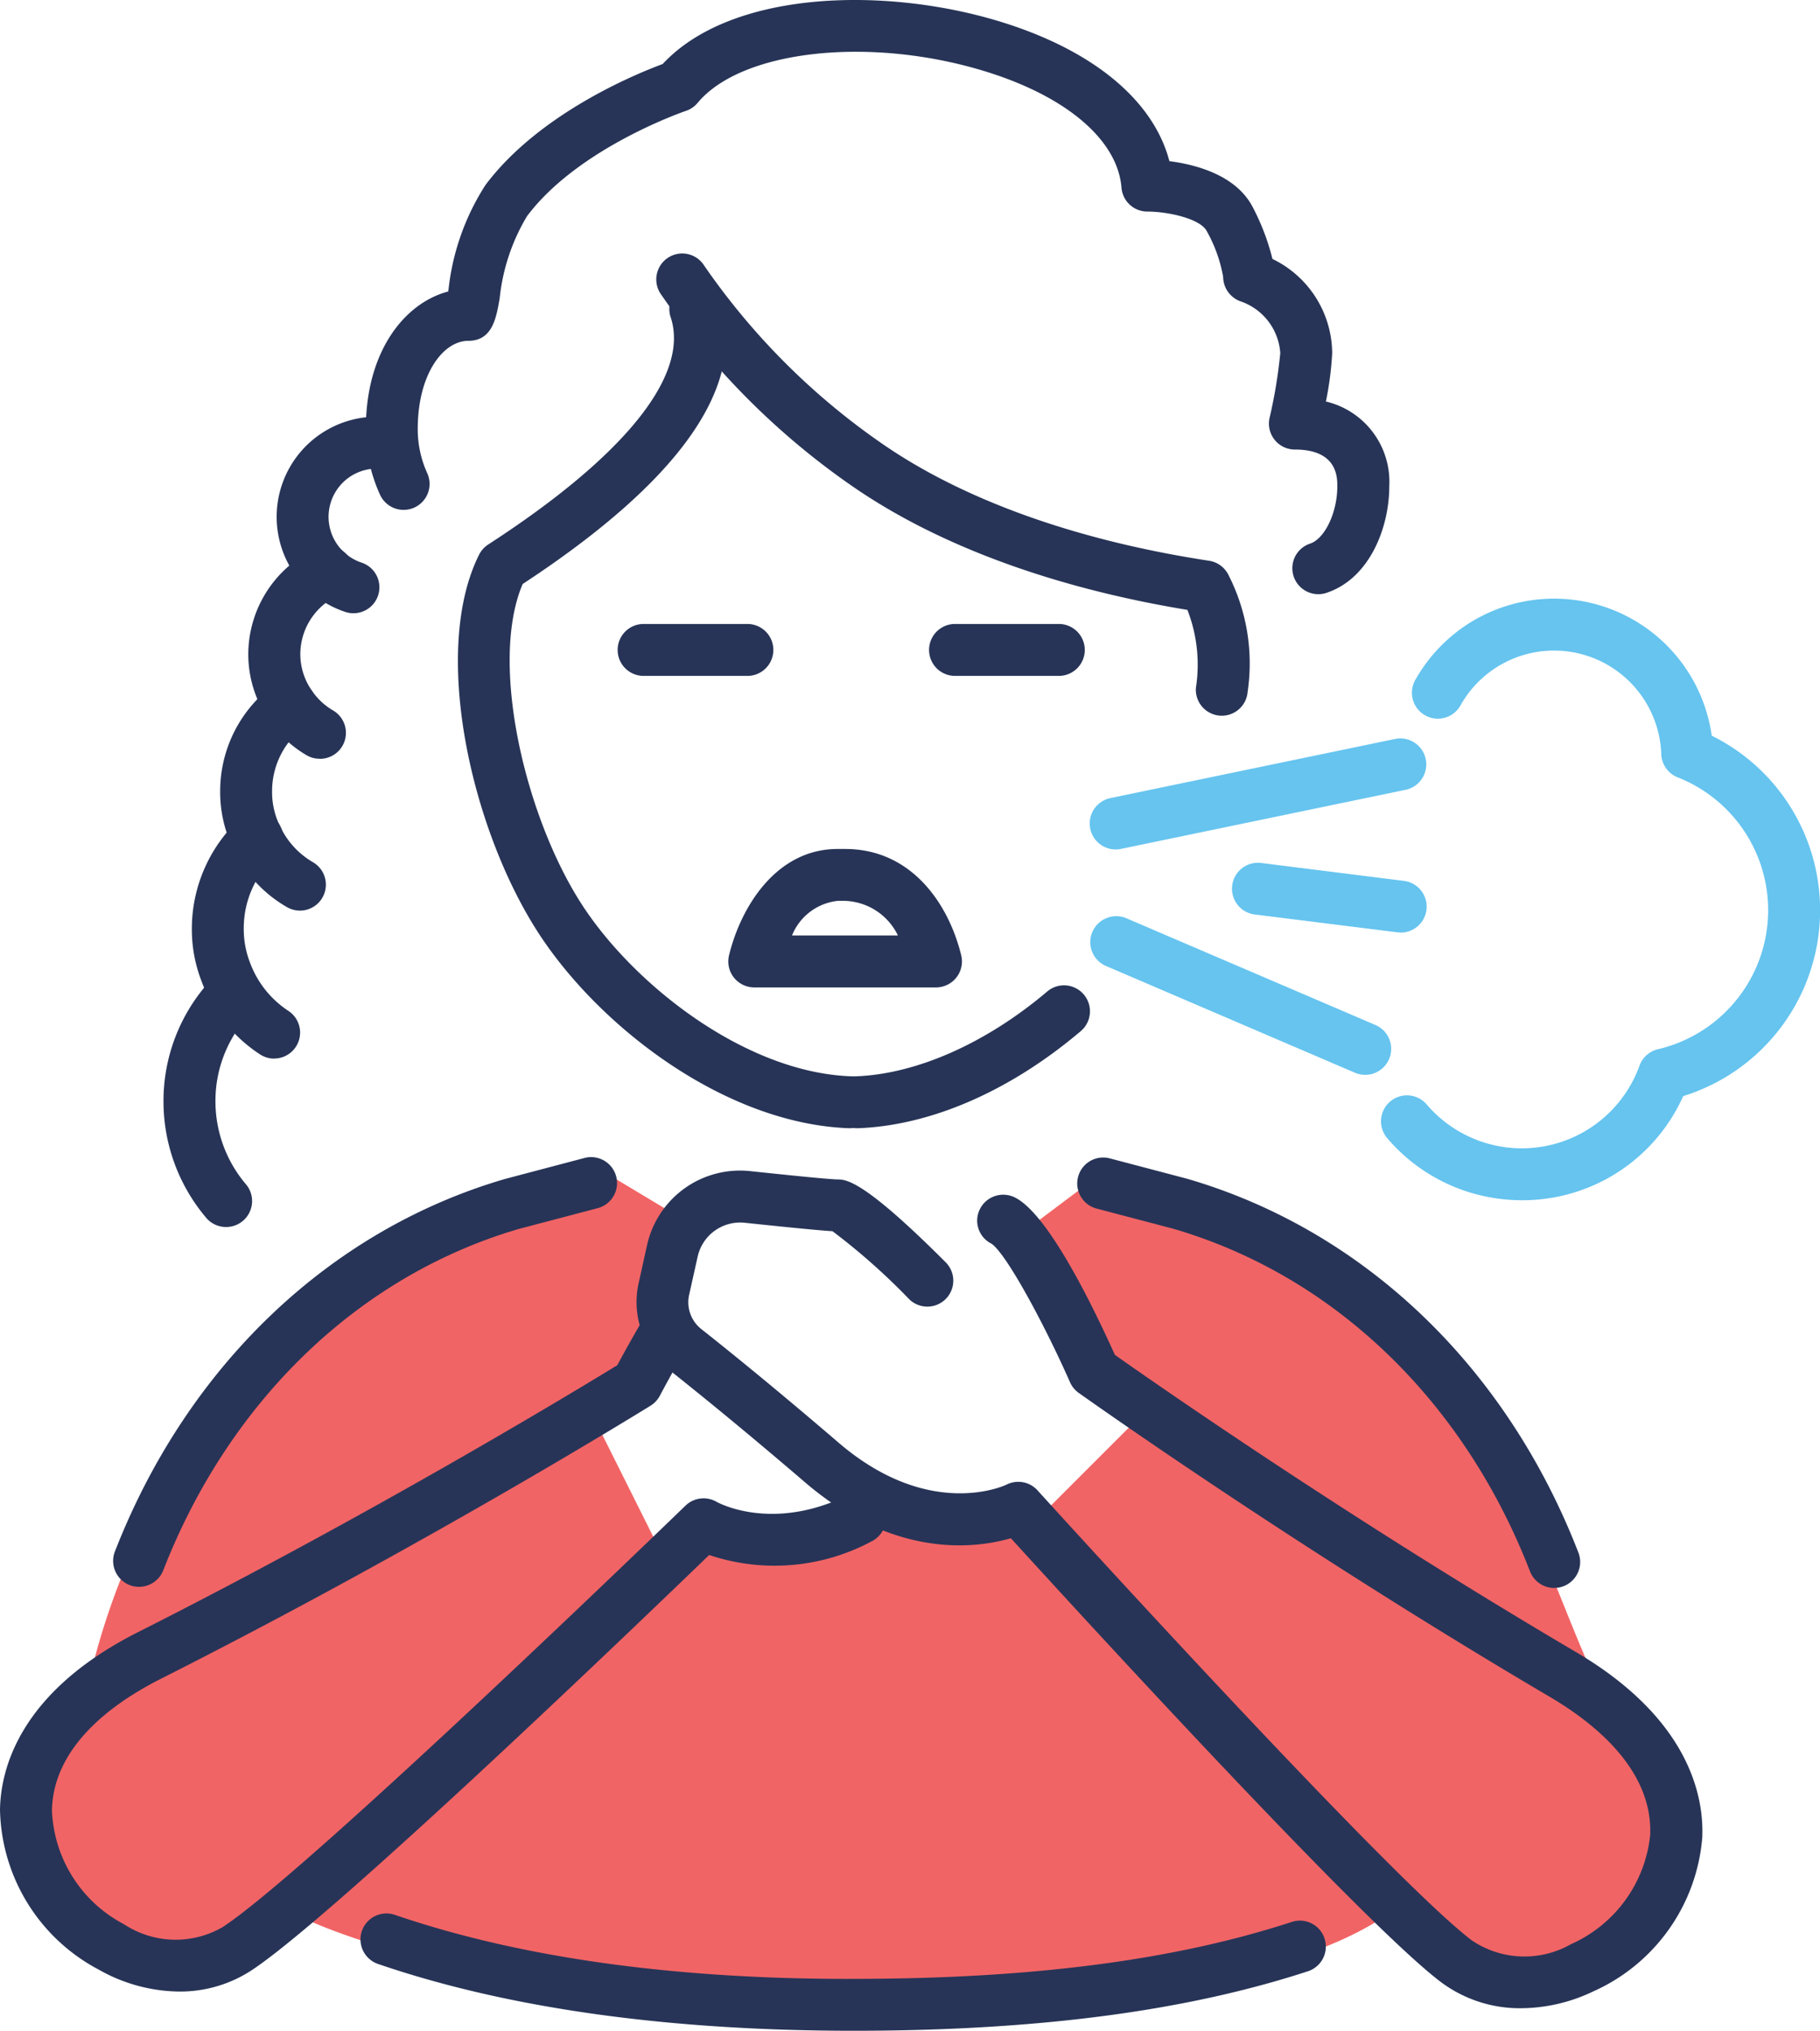
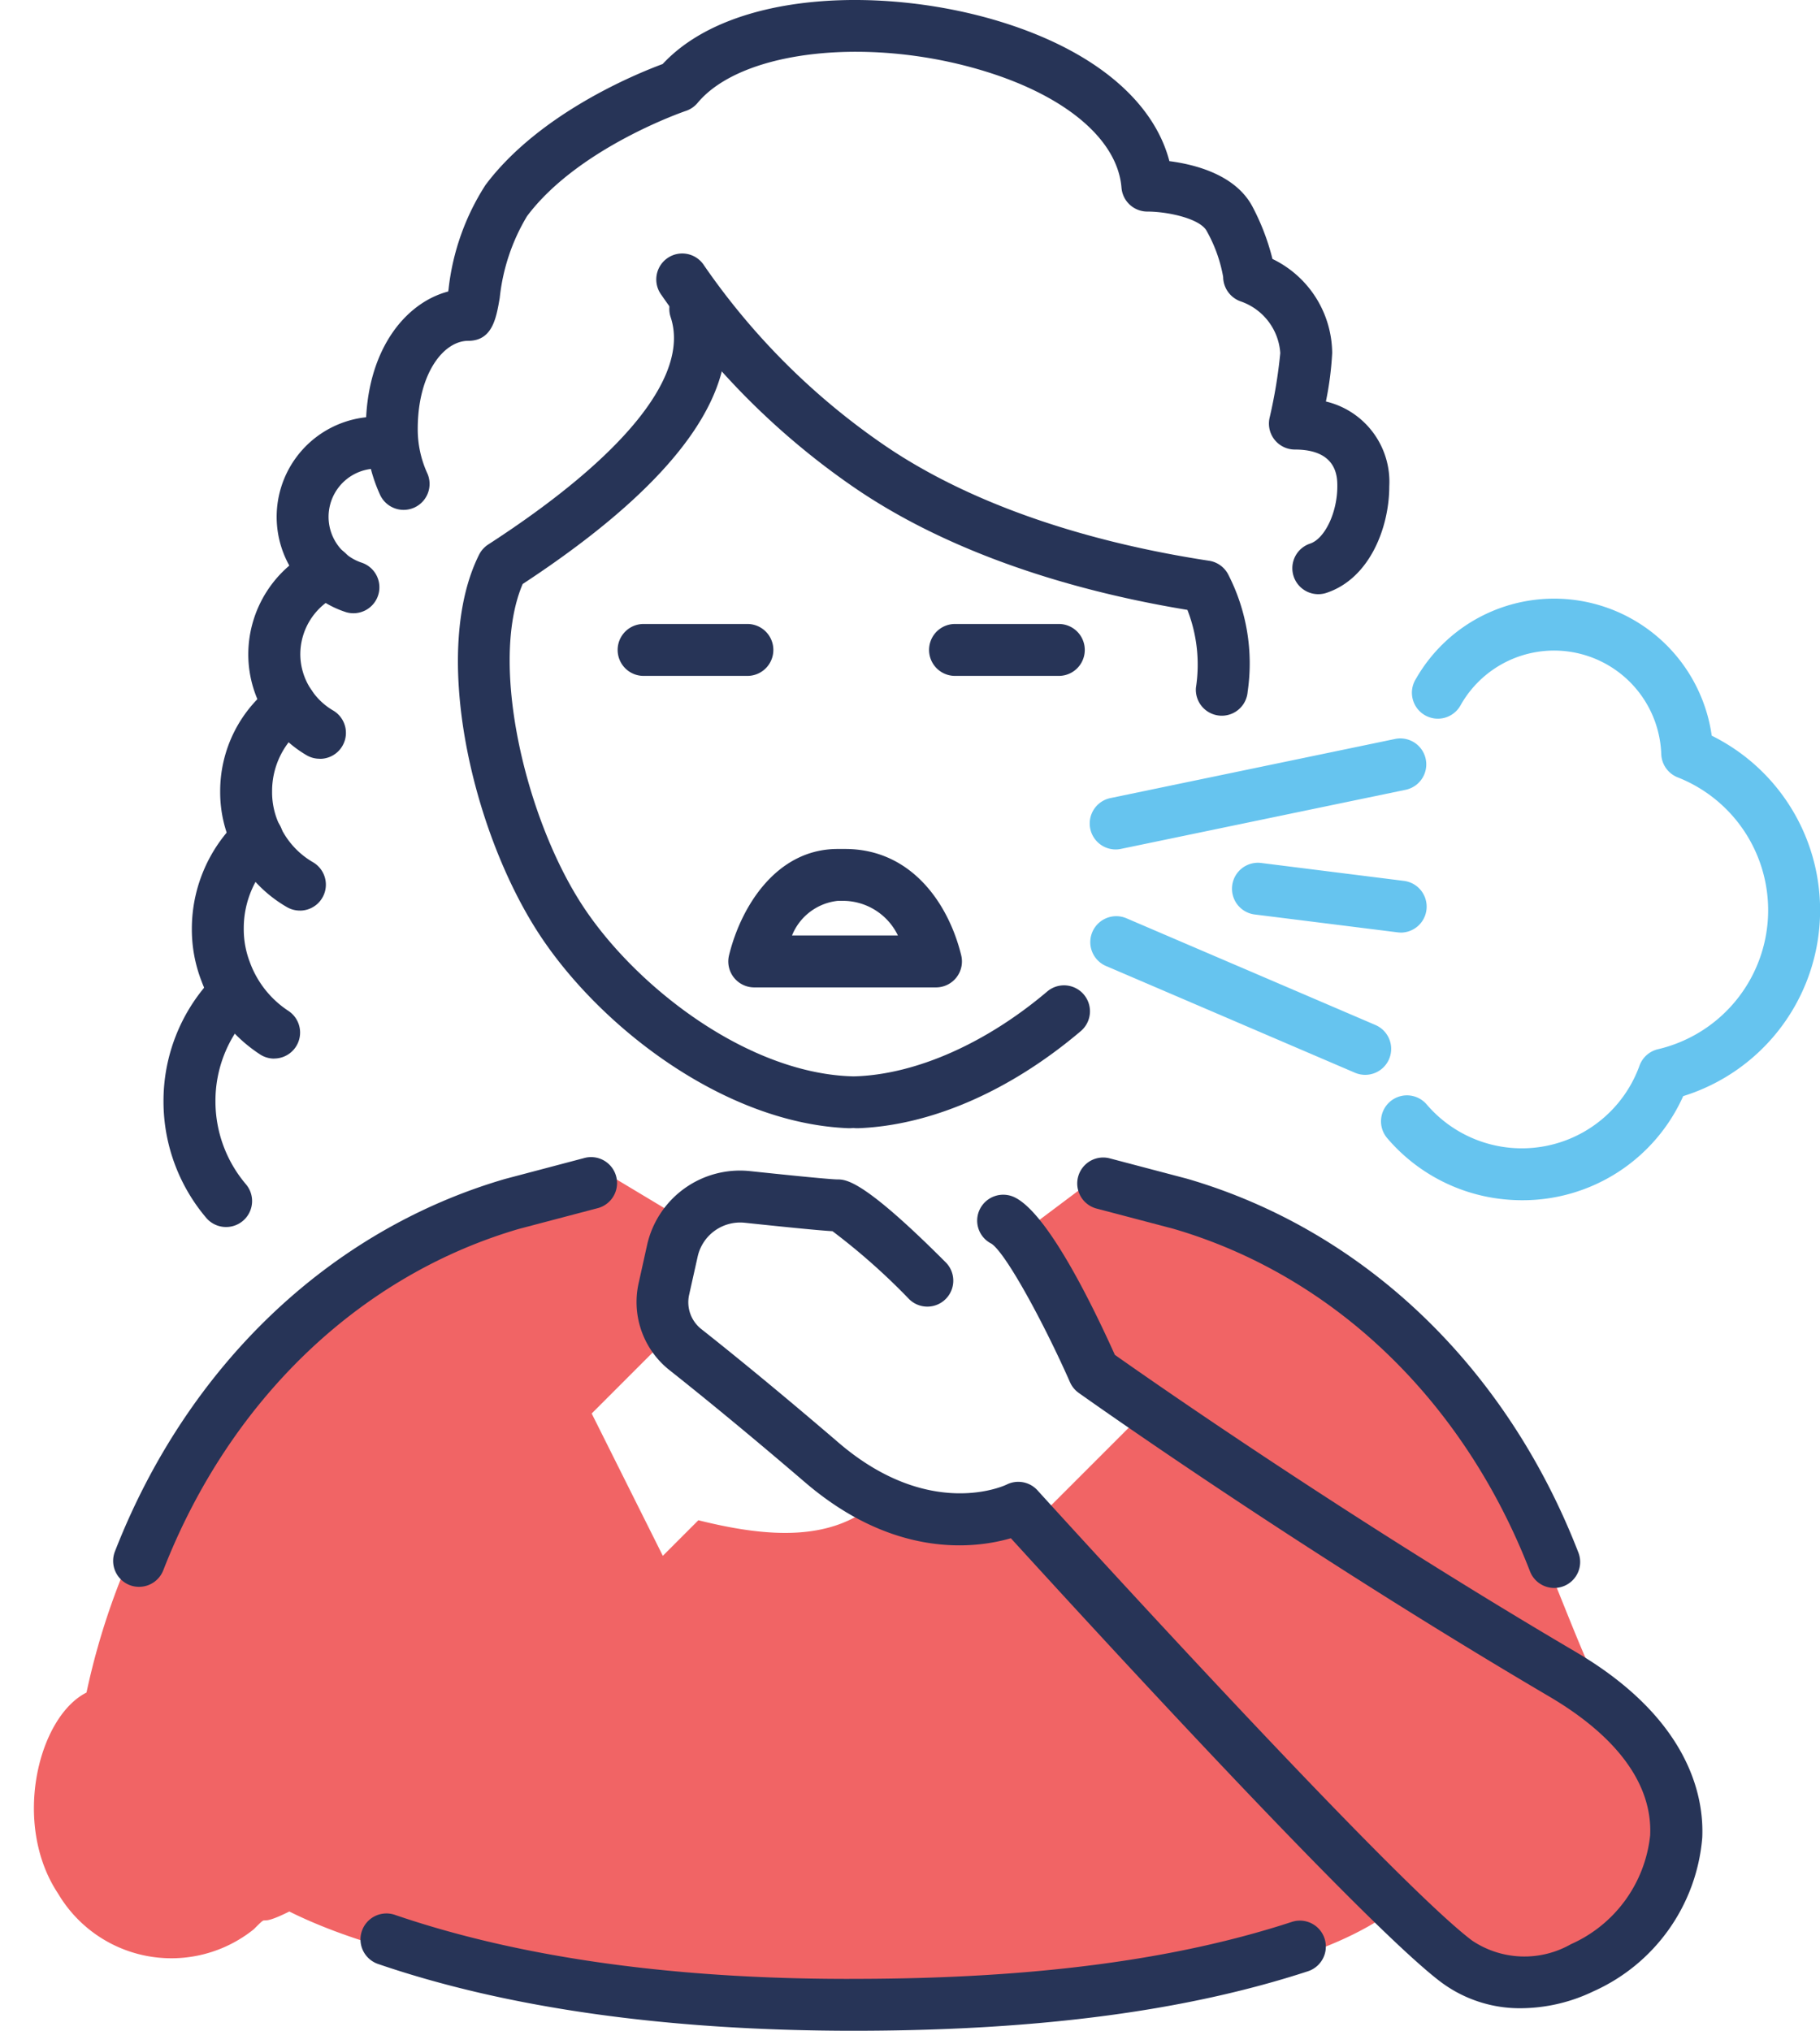
<svg xmlns="http://www.w3.org/2000/svg" id="Layer_1" data-name="Layer 1" viewBox="0 0 105.196 117.344">
  <title>breathing</title>
  <g>
    <path d="M38.311,77.565l1.027-7.194L34.2,67.288S18.783,69.343,8.505,87.843A41.161,41.161,0,0,0,5,97.8c-2.783,1.4-4.334,7.58-1.638,11.624a7.605,7.605,0,0,0,11.306,2.055c1.027-1.027,0,0,2.055-1.027,6.167,3.083,17.472,5.139,32.889,5.139,8.782,0,23.639,0,30.834-5.139,1.747,1.048,5.9,4.407,8.222,4.111,4.513-.576,9.908-7.585,7.2-12.334-1.528-2.672-2.056-4.111-4.112-6.166C89.72,91.42,87.435,84.3,83.533,79.621,78.394,73.454,67.3,68.315,62.977,68.315L58.866,71.4l4.111,7.194,3.084,3.084-6.167,6.166c-3.46.773-7.134.284-9.25-1.027-2.559,2.236-6.167,2.055-10.278,1.027L38.311,89.9,34.2,81.677Z" style="fill: #f16465" />
    <path d="M54.1,57.055H43.6A1.5,1.5,0,0,1,42.138,55.2c.693-2.834,2.751-6.144,6.276-6.144h.434c3.841,0,5.985,3.174,6.71,6.144A1.5,1.5,0,0,1,54.1,57.055Zm-8.323-3H51.9a3.533,3.533,0,0,0-3.052-2h-.434A3.218,3.218,0,0,0,45.778,54.055Z" style="fill: #273457" />
    <path d="M49.1,65.191h-.058c-7.229-.279-14.536-5.962-18.018-11.432-3.837-6.028-6.092-16.189-3.333-21.707a1.513,1.513,0,0,1,.526-.588c7.911-5.126,11.658-9.792,10.546-13.14a1.5,1.5,0,0,1,2.848-.946c1.606,4.843-2.229,10.349-11.4,16.367-1.935,4.527.109,13.322,3.343,18.4,2.987,4.693,9.471,9.809,15.6,10.045a1.5,1.5,0,0,1-.057,3Z" style="fill: #273457" />
    <path d="M70.621,41.356a1.177,1.177,0,0,1-.118-.005,1.5,1.5,0,0,1-1.379-1.61,8.711,8.711,0,0,0-.492-4.5c-7.734-1.273-14.393-3.721-19.3-7.1a43.283,43.283,0,0,1-11.1-11.095,1.5,1.5,0,1,1,2.469-1.7A40.293,40.293,0,0,0,51.036,25.671c4.7,3.239,11.218,5.566,18.848,6.731A1.5,1.5,0,0,1,71,33.213a11.244,11.244,0,0,1,1.114,6.758A1.5,1.5,0,0,1,70.621,41.356Z" style="fill: #273457" />
    <path d="M49.554,65.191a1.5,1.5,0,0,1-.056-3c3.5-.135,7.516-1.921,11.032-4.9a1.5,1.5,0,0,1,1.939,2.29c-4.076,3.455-8.641,5.447-12.856,5.61Z" style="fill: #273457" />
    <path d="M13.064,70.9a1.5,1.5,0,0,1-1.144-.529,10.4,10.4,0,0,1-2.47-6.726,10.287,10.287,0,0,1,2.69-6.966A1.5,1.5,0,1,1,14.353,58.7a7.291,7.291,0,0,0-1.9,4.94,7.4,7.4,0,0,0,1.757,4.784A1.5,1.5,0,0,1,13.064,70.9Z" style="fill: #273457" />
    <path d="M15.846,61.169a1.493,1.493,0,0,1-.818-.244,8.659,8.659,0,0,1-3.388-4.253,8.255,8.255,0,0,1-.551-3.012,8.679,8.679,0,0,1,2.745-6.324,1.5,1.5,0,1,1,2.048,2.192,5.6,5.6,0,0,0-1.793,4.132,5.327,5.327,0,0,0,.357,1.95,5.69,5.69,0,0,0,2.221,2.8,1.5,1.5,0,0,1-.821,2.755Z" style="fill: #273457" />
    <path d="M17.336,52.616a1.488,1.488,0,0,1-.75-.2A7.645,7.645,0,0,1,13.5,49.079a7.426,7.426,0,0,1-.774-3.344A7.639,7.639,0,0,1,15.9,39.516a1.5,1.5,0,1,1,1.742,2.443,4.631,4.631,0,0,0-1.915,3.776,4.386,4.386,0,0,0,.465,2.016,4.7,4.7,0,0,0,1.892,2.067,1.5,1.5,0,0,1-.751,2.8Z" style="fill: #273457" />
    <path d="M18.481,43.842a1.483,1.483,0,0,1-.756-.2,6.783,6.783,0,0,1-2.2-2.063,6.648,6.648,0,0,1-1.174-3.78A6.751,6.751,0,0,1,18.3,31.678a1.5,1.5,0,1,1,1.249,2.729,3.742,3.742,0,0,0-2.191,3.387,3.681,3.681,0,0,0,.654,2.092,3.788,3.788,0,0,0,1.231,1.161,1.5,1.5,0,0,1-.758,2.8Z" style="fill: #273457" />
    <path d="M20.429,35.435a1.487,1.487,0,0,1-.471-.076,5.788,5.788,0,0,1,1.821-11.282,1.5,1.5,0,0,1,0,3,2.788,2.788,0,0,0-.878,5.434,1.5,1.5,0,0,1-.472,2.924Z" style="fill: #273457" />
    <path d="M76.195,34.334a1.5,1.5,0,0,1-.472-2.923c.854-.284,1.574-1.8,1.574-3.31,0-.525,0-2.125-2.452-2.125a1.5,1.5,0,0,1-1.466-1.819A28.592,28.592,0,0,0,74,20.4a3.4,3.4,0,0,0-2.287-2.984,1.516,1.516,0,0,1-1.015-1.419h0a8.369,8.369,0,0,0-.942-2.632c-.368-.735-2.263-1.14-3.434-1.14h0a1.5,1.5,0,0,1-1.5-1.38c-.218-2.714-3.086-5.2-7.671-6.657C50.454,2.06,42.9,2.848,40.322,5.945a1.506,1.506,0,0,1-.677.463c-.061.02-6.208,2.117-9.182,6.082a11.492,11.492,0,0,0-1.579,4.726c-.2,1.161-.418,2.478-1.823,2.478-1.433,0-2.916,1.908-2.916,5.1a6.122,6.122,0,0,0,.536,2.518,1.5,1.5,0,1,1-2.736,1.228,9.077,9.077,0,0,1-.8-3.746c0-4.556,2.285-7.3,4.76-7.95.007-.044.015-.088.021-.13a13.928,13.928,0,0,1,2.137-6.027c3.1-4.133,8.7-6.417,10.238-6.987C42.336-.635,51.4-.788,58.056,1.326c5.237,1.661,8.63,4.528,9.535,7.986,1.508.194,3.89.8,4.843,2.708a13.288,13.288,0,0,1,1.114,2.943A6.088,6.088,0,0,1,77,20.4a18.678,18.678,0,0,1-.363,2.8A4.767,4.767,0,0,1,80.3,28.1c0,2.387-1.135,5.331-3.63,6.157A1.5,1.5,0,0,1,76.195,34.334Z" style="fill: #273457" />
    <path d="M89.834,91.756a1.5,1.5,0,0,1-1.4-.958C84.606,80.922,77.089,73.706,67.814,71l-4.47-1.176a1.5,1.5,0,0,1,.764-2.9l4.508,1.187C78.834,71.089,87.063,78.96,91.232,89.714a1.5,1.5,0,0,1-1.4,2.042Z" style="fill: #273457" />
    <path d="M49.38,117.344c-10.786,0-20.041-1.3-27.515-3.856a1.5,1.5,0,1,1,.972-2.838c7.26,2.485,16.353,3.762,26.982,3.693,10.047-.033,18.175-1.109,24.849-3.29a1.5,1.5,0,0,1,.931,2.852c-6.975,2.279-15.4,3.4-25.77,3.438Z" style="fill: #273457" />
    <path d="M8.04,91.691a1.467,1.467,0,0,1-.545-.1,1.5,1.5,0,0,1-.853-1.942c4.179-10.718,12.4-18.565,22.553-21.527l4.546-1.2a1.5,1.5,0,1,1,.763,2.9L30,71.008C20.783,73.7,13.275,80.893,9.437,90.736A1.5,1.5,0,0,1,8.04,91.691Z" style="fill: #273457" />
    <path d="M43.2,39.055h-6a1.5,1.5,0,0,1,0-3h6a1.5,1.5,0,0,1,0,3Z" style="fill: #273457" />
    <path d="M61.2,39.055h-6a1.5,1.5,0,0,1,0-3h6a1.5,1.5,0,0,1,0,3Z" style="fill: #273457" />
    <path d="M87.921,116.041a7.612,7.612,0,0,1-4.62-1.5C78.8,111.17,62.07,92.882,58.428,88.883c-2.062.6-6.742,1.19-11.9-3.233-3.54-3.034-6.221-5.205-7.847-6.492a5.014,5.014,0,0,1-1.771-5l.488-2.2a5.5,5.5,0,0,1,5.962-4.287c4.062.43,4.863.478,5.019.479.522,0,1.5,0,6.3,4.808a1.5,1.5,0,0,1-2.121,2.121,37.53,37.53,0,0,0-4.44-3.937c-.432-.024-1.569-.117-5.076-.488a2.518,2.518,0,0,0-2.717,1.955l-.49,2.195a1.974,1.974,0,0,0,.7,1.993c1.647,1.3,4.362,3.5,7.939,6.568,5.3,4.542,9.668,2.44,9.712,2.417a1.5,1.5,0,0,1,1.782.334c.2.225,20.4,22.479,25.127,26.021a5.428,5.428,0,0,0,5.7.206,7.766,7.766,0,0,0,4.584-6.3c.133-2.92-1.884-5.69-5.831-8.012-14.74-8.671-27.074-17.459-27.2-17.547a1.5,1.5,0,0,1-.5-.612C60.335,76.445,58.135,72.4,57.3,71.86a1.487,1.487,0,0,1-.659-2,1.51,1.51,0,0,1,2.025-.665c1.862.931,4.35,5.933,5.773,9.092,2.05,1.447,13.361,9.355,26.645,17.169,6.6,3.885,7.413,8.393,7.306,10.734a10.686,10.686,0,0,1-6.3,8.879A9.773,9.773,0,0,1,87.921,116.041Z" style="fill: #273457" />
-     <path d="M10.351,115.077a9.6,9.6,0,0,1-4.633-1.261A10.683,10.683,0,0,1,0,104.551c.043-2.344,1.139-6.79,7.98-10.243,13.765-6.947,25.565-14.116,27.7-15.423.267-.5.785-1.447,1.426-2.54a1.5,1.5,0,1,1,2.589,1.516c-.886,1.512-1.547,2.771-1.553,2.784a1.514,1.514,0,0,1-.537.578c-.129.079-13,8.058-28.269,15.763-4.088,2.063-6.278,4.7-6.333,7.622a7.766,7.766,0,0,0,4.169,6.583,5.424,5.424,0,0,0,5.7.16C17.815,108.12,39.4,87.21,39.622,87a1.5,1.5,0,0,1,1.8-.218c.12.066,3.24,1.757,7.613-.4a1.5,1.5,0,1,1,1.328,2.69,11.874,11.874,0,0,1-9.373.78c-3.89,3.756-21.765,20.934-26.473,24.013A7.552,7.552,0,0,1,10.351,115.077Z" style="fill: #273457" />
    <path d="M64.478,49.084a1.5,1.5,0,0,1-.3-2.968l16.484-3.422a1.5,1.5,0,0,1,.609,2.937L64.785,49.053A1.461,1.461,0,0,1,64.478,49.084Z" style="fill: #66c4ef" />
    <path d="M78.907,62.107a1.5,1.5,0,0,1-.59-.121L63.928,55.819a1.5,1.5,0,0,1,1.182-2.758L79.5,59.228a1.5,1.5,0,0,1-.592,2.879Z" style="fill: #66c4ef" />
    <path d="M80.965,53.885a1.5,1.5,0,0,1-.188-.012l-8.222-1.028a1.5,1.5,0,1,1,.373-2.976L81.15,50.9a1.5,1.5,0,0,1-.185,2.988Z" style="fill: #66c4ef" />
    <path d="M87.989,69.353a10.533,10.533,0,0,1-1.261-.076,10.2,10.2,0,0,1-6.546-3.51,1.5,1.5,0,0,1,2.281-1.949,7.231,7.231,0,0,0,12.3-2.24,1.5,1.5,0,0,1,1.067-.951,8.25,8.25,0,0,0,1.139-15.71,1.5,1.5,0,0,1-.948-1.34,6.2,6.2,0,0,0-11.583-2.855,1.5,1.5,0,1,1-2.6-1.492,9.2,9.2,0,0,1,17.1,3.28,11.249,11.249,0,0,1-1.649,20.827A10.167,10.167,0,0,1,87.989,69.353Z" style="fill: #66c4ef" />
  </g>
</svg>